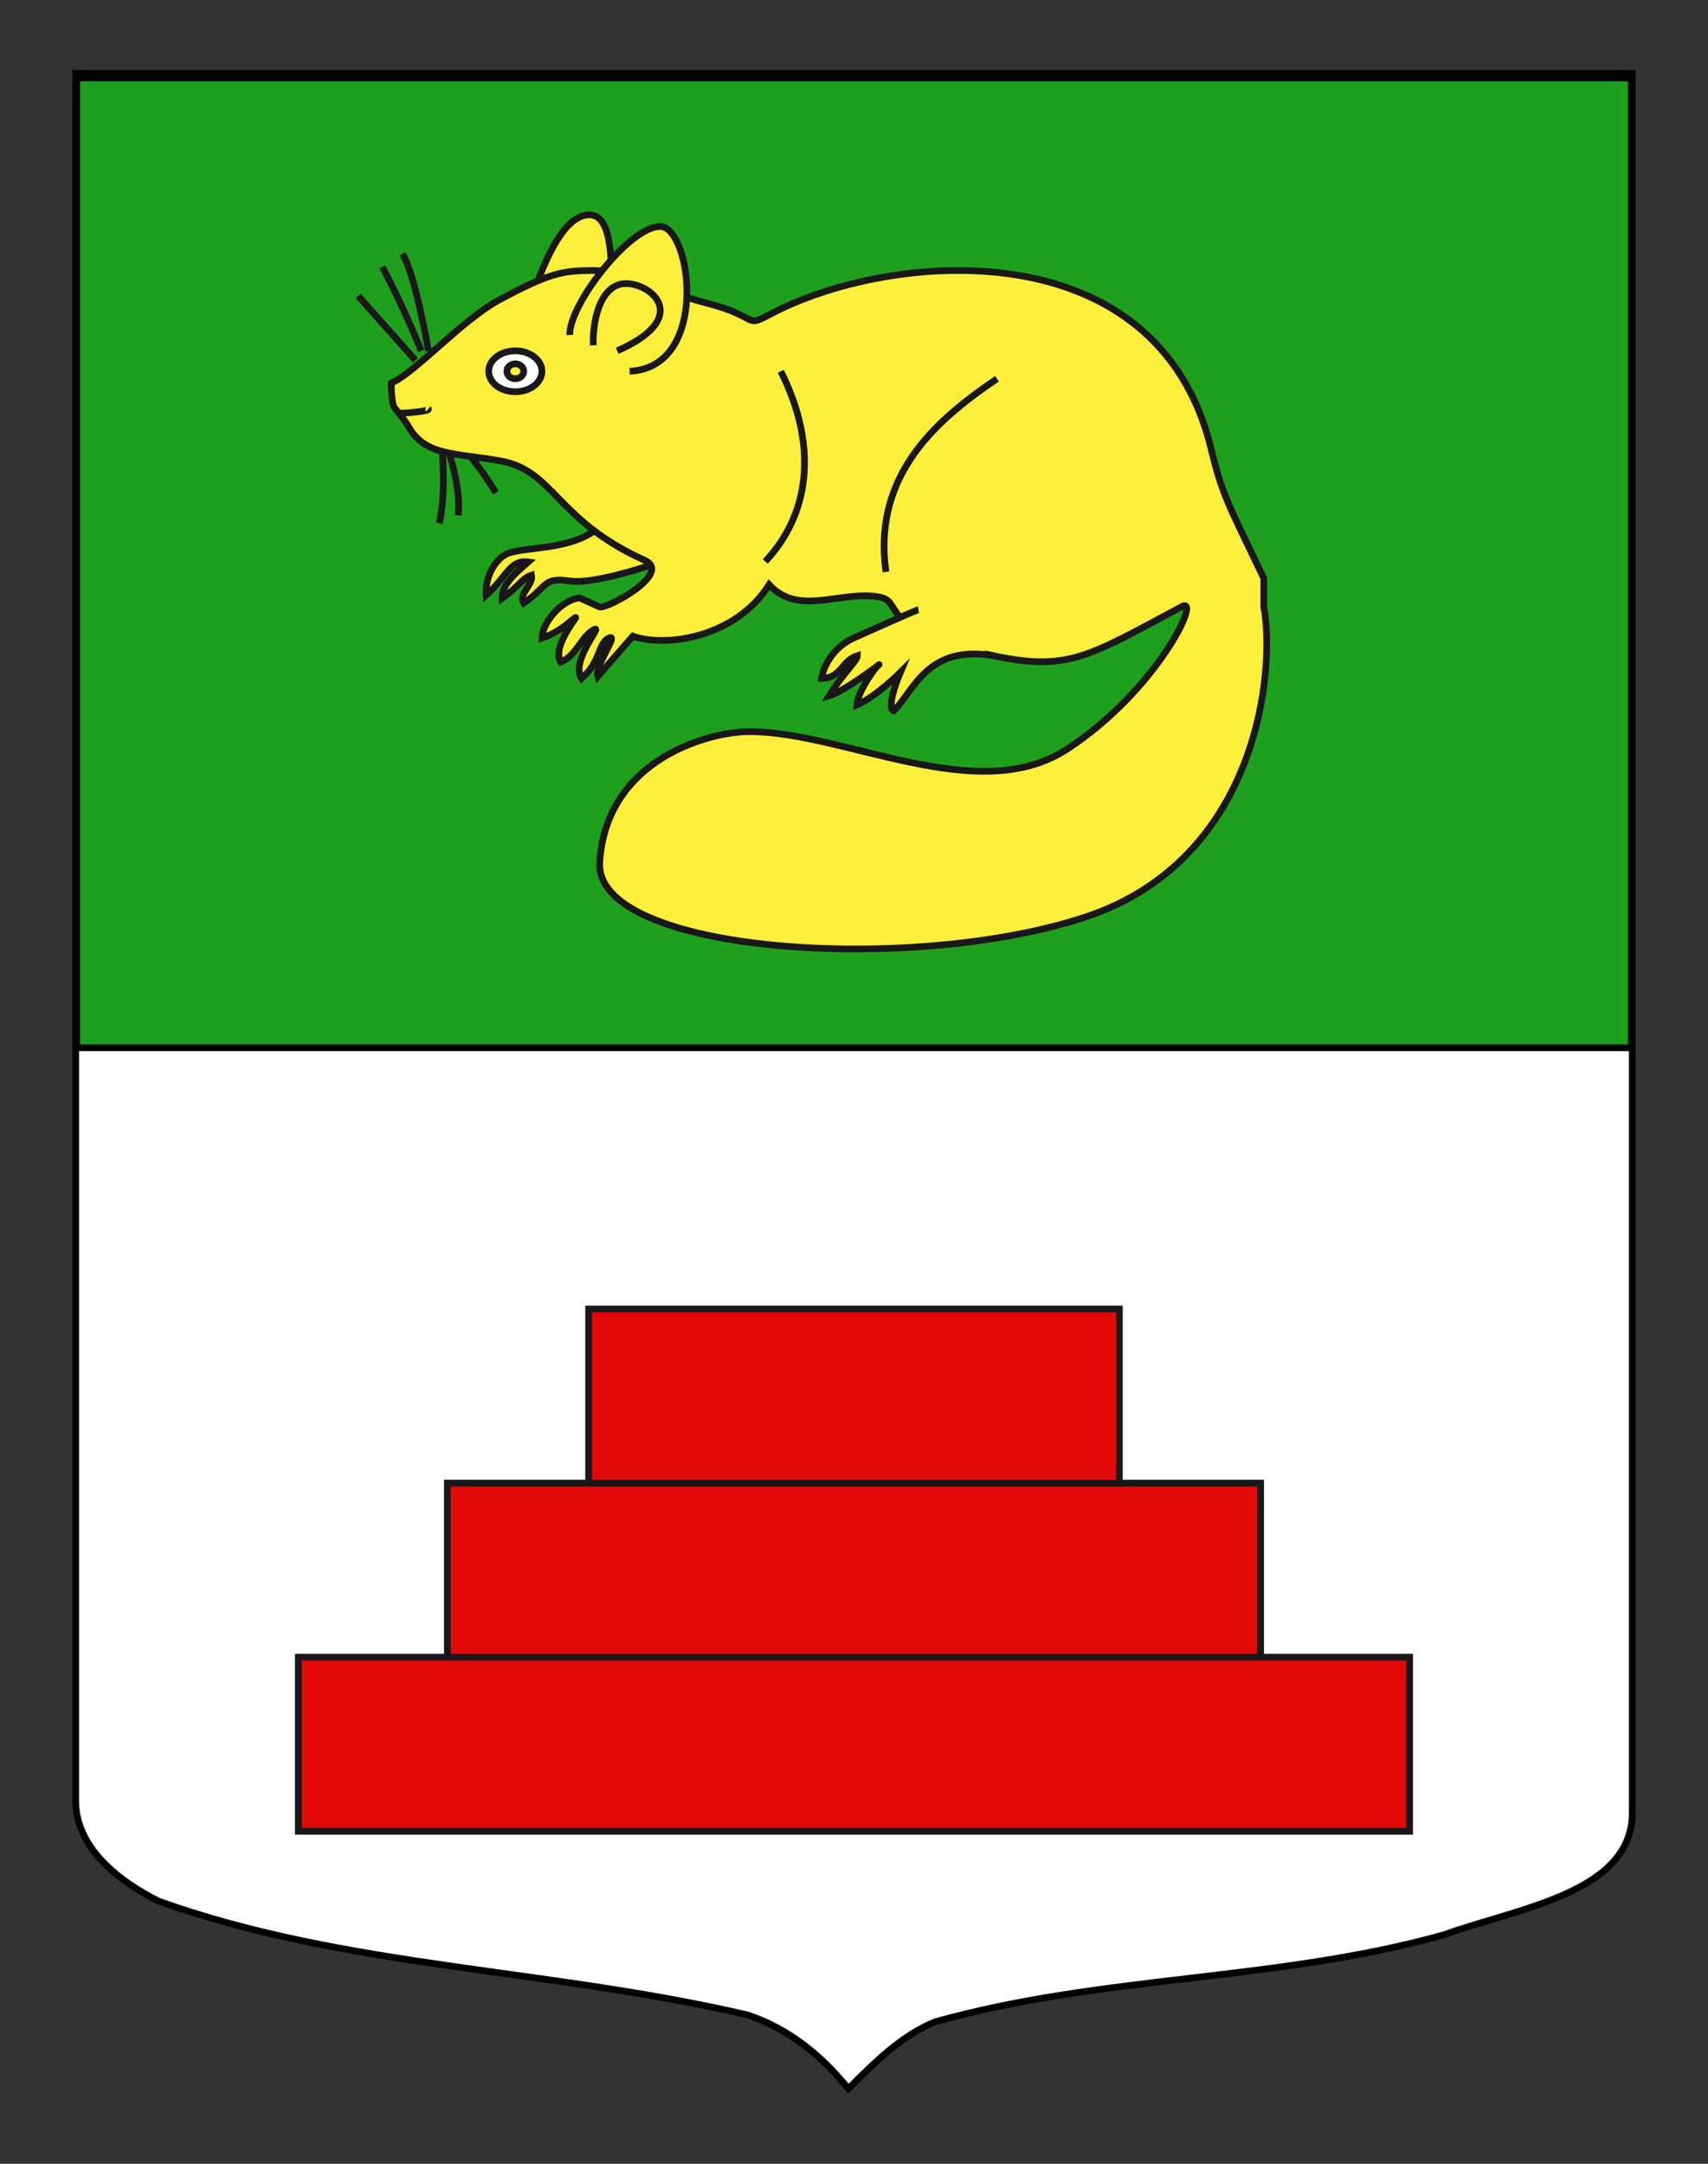
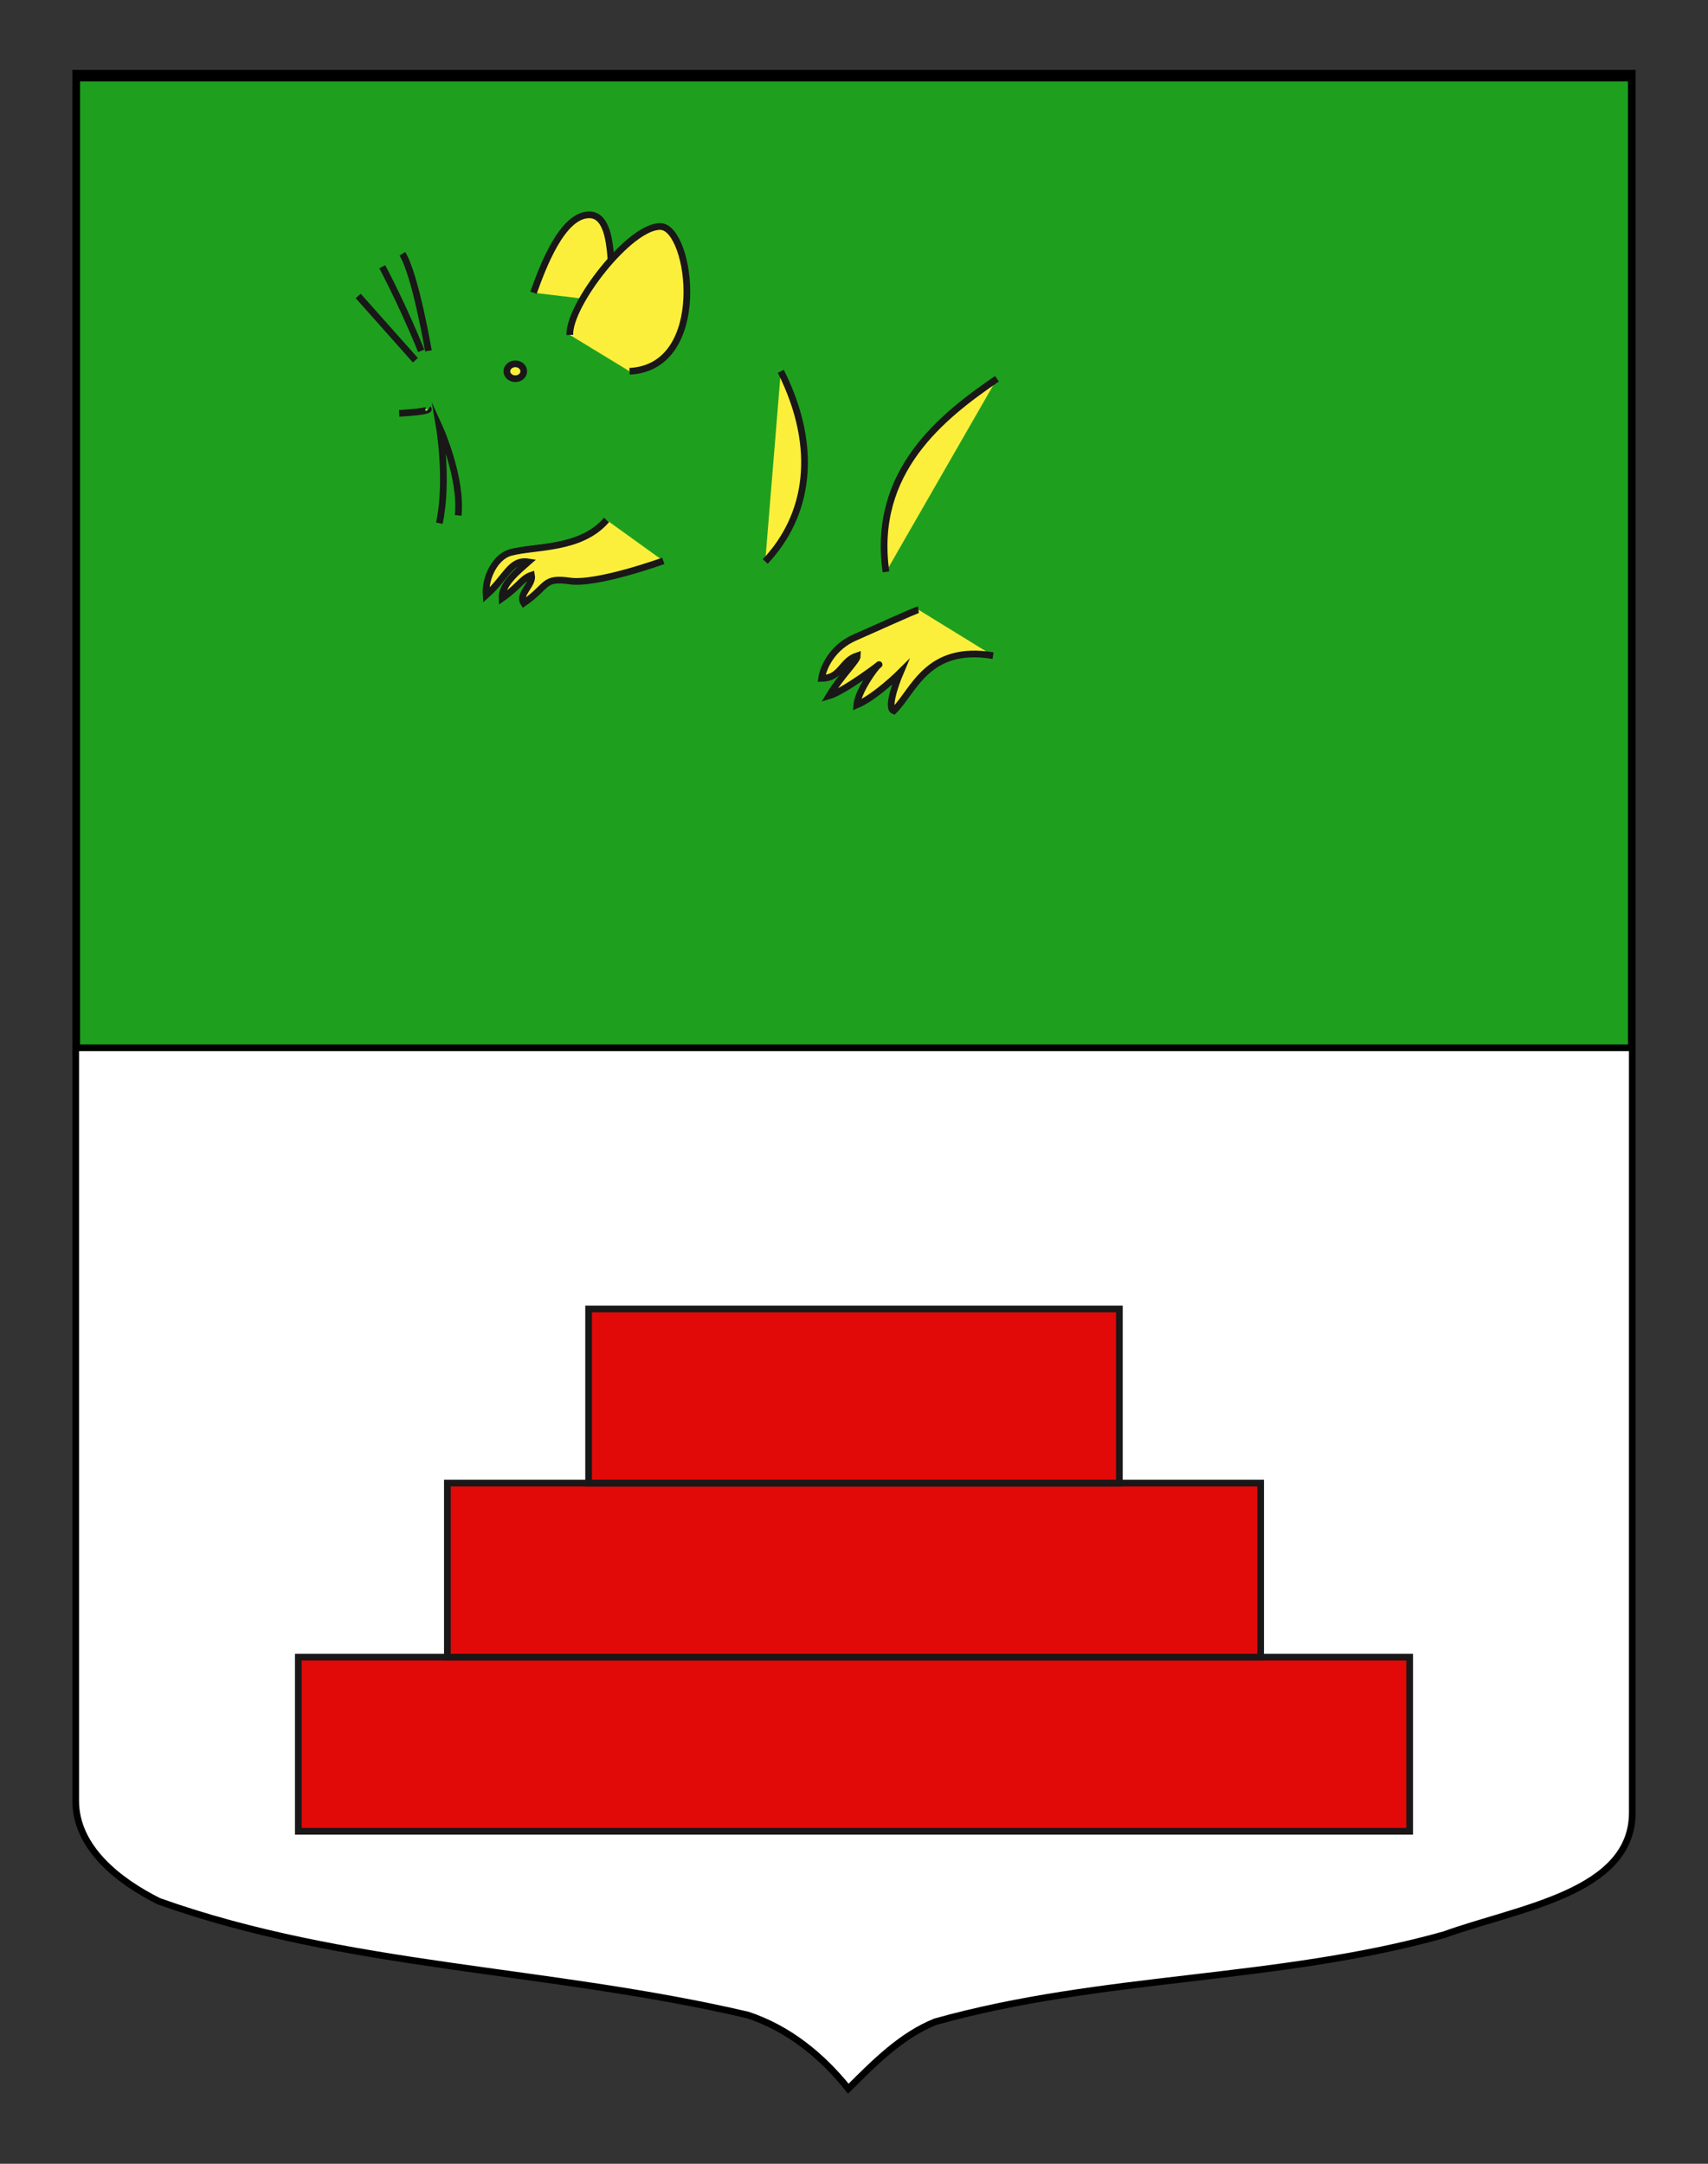
<svg xmlns="http://www.w3.org/2000/svg" version="1.0" id="Autre_blason_Dardel3_xA0_Image_1_" x="0px" y="0px" width="255.119px" height="323.149px" viewBox="0 0 255.119 323.149" enable-background="new 0 0 255.119 323.149" xml:space="preserve">
  <rect x="0" y="0" width="255.119" height="323.149" fill="#333333" stroke="none" />
  <path id="Contour_blason" fill="#FFFFFF" stroke="#000000" d="M11.307,10.941c78,0,154.505,0,232.505,0  c0,135.583,0,149.083,0,259.749c0,12.043-17.098,14.25-28.1,18.25c-25,7-51,6-76,13c-5,2-9,6-12.999,10c-4-5-9-9-15-11  c-30-7-60-7-88-17c-6-3-12.406-8-12.406-15C11.307,245.398,11.307,147.316,11.307,10.941z" />
  <rect x="11.459" y="11.659" fill="#1EA01E" stroke="#000000" width="232.2" height="144.82" />
  <g>
    <path fill="#FCEF3C" stroke="#191718" stroke-miterlimit="10" d="M79.686,43.719c1.357-3.781,4.266-11.636,8.338-11.636   s3.02,9.533,3.587,13.065" />
    <path fill="#FCEF3C" stroke="#191718" stroke-miterlimit="10" d="M60.101,37.901c1.939,3.103,3.892,14.495,3.892,14.495" />
    <path fill="#FCEF3C" stroke="#191718" stroke-miterlimit="10" d="M57.095,39.84c3.296,6.206,5.818,12.557,5.818,12.557" />
    <path fill="#FCEF3C" stroke="#191718" stroke-miterlimit="10" d="M53.507,44.203c2.23,2.521,8.539,9.6,8.539,9.6" />
    <path fill="none" stroke="#191718" stroke-miterlimit="10" d="M68.439,76.976c0.582-5.721-2.812-13.187-2.812-13.187   s1.358,7.95,0,14.35" />
-     <path fill="#FCEF3C" stroke="#191718" stroke-miterlimit="10" d="M74.062,73.582c-3.781-6.206-7.757-9.793-7.757-9.793" />
    <path fill="#FCEF3C" stroke="#191718" stroke-miterlimit="10" d="M90.594,77.654c-3.83,4.46-10.543,3.87-14.301,4.848   c-2.19,0.569-3.878,3.587-3.685,6.399c2.991-2.63,3.588-5.404,6.303-4.98c-1.455,1.296-4.019,3.301-3.921,5.435   c2.604-1.833,2.952-2.976,4.406-3.46c0.291,1.454-2.036,2.812-1.163,4.169c3.678-2.53,2.806-3.878,6.881-3.296   c4.075,0.581,13.965-3.006,13.965-3.006" />
-     <path fill="#FCEF3C" stroke="#191718" stroke-miterlimit="10" d="M89.285,101.021c-0.485-1.647,3.296-6.496,1.648-5.72   c-1.648,0.775-1.17,3.557-4.072,6.011c-1.748-2.715,3.588-8.338,1.741-7.223s-2.419,3.732-4.844,4.799   c-1.454-2.521,3.103-7.369,2.079-6.593c-1.024,0.775-2.232,2.069-4.89,3.006c0-2.134,2.812-5.721,5.624-6.012l2.994,1.357   c1.175,0.291,11.005-5.042,6.702-6.981c-13.235-5.963-13.514-13.41-21.525-14.834c-6.544-1.164-11.053-0.728-13.526-4.8   c-2.472-4.072-2.472-2.036-2.763-5.817v-1.019c3.491-1.454,10.588-9.473,16.289-12.507c7.331-3.902,9.233-4.236,13.453-4.292   c5.526-0.073,9.526,2.837,17.38,4.873c7.854,2.036,5.594,3.745,9.308,1.745c17.647-9.501,57.981-13.186,66.029,20.07   c1.647,6.81,2.507,8.145,7.854,19.271v4.291c1.745,9.017-0.581,37.569-26.47,46.249c-25.888,8.68-73.591,5.472-72.719-8.145   c0.991-15.453,16.462-19.508,22.397-19.488c14.28,0.046,34.032,11.344,47.413,2.617c13.38-8.726,20.133-22.887,17.184-21.311   c-13.95,7.454-17.027,9.753-28.237,7.349c-5.015-1.075-8.248-2.191-10.394-3.254c-5.332-2.642-3.94-4.952-6.477-5.472   c-5.672-1.164-12.087,3.002-16.581-1.866c-4.945,7.829-15.271,9.429-20.361,7.684L89.285,101.021z" />
    <path fill="#FCEF3C" stroke="#191718" stroke-miterlimit="10" d="M137.183,91.059c-0.4,0.046-7.39,3.228-9.502,4.145   c-3.254,1.414-4.712,4.352-4.961,6.108c2.925-0.006,2.925-2.617,5.349-3.394c0,0.776-2.319,2.827-4.237,6.012   c2.298-0.679,8.019-5.042,7.437-4.654c-0.581,0.388-3.126,4.014-3.297,6.012c2.8-1.179,6.497-4.848,6.497-4.848   s-2.23,5.235-0.971,5.721c3.006-2.945,4.945-9.891,14.835-8.242" />
    <path fill="#FCEF3C" stroke="#191718" stroke-miterlimit="10" d="M148.915,56.565c-8.145,5.575-18.714,13.816-16.58,28.845" />
    <path fill="#FCEF3C" stroke="#191718" stroke-miterlimit="10" d="M116.627,55.45c5.817,11.635,4.072,21.622-2.327,28.409" />
    <path fill="#FCEF3C" stroke="#191718" stroke-miterlimit="10" d="M59.616,61.732c4.848-0.271,4.363-0.658,4.363-0.658" />
    <g>
-       <ellipse fill="#FFFFFF" stroke="#191718" stroke-miterlimit="10" cx="76.971" cy="55.45" rx="3.975" ry="3.055" />
      <ellipse fill="#FCEF3C" stroke="#191718" stroke-miterlimit="10" cx="76.971" cy="55.45" rx="1.26" ry="1.115" />
    </g>
    <path fill="#FCEF3C" stroke="#191718" stroke-miterlimit="10" d="M85.116,50.021c-0.194-4.46,9.017-16.386,13.574-16.191   c4.557,0.193,7.369,21.04-4.654,21.621" />
-     <path fill="#FCEF3C" stroke="#191718" stroke-miterlimit="10" d="M88.606,51.572c-0.097-4.46,1.405-9.521,5.25-9.211   c3.844,0.31,9.197,5.235-1.663,10.035" />
  </g>
  <rect x="44.559" y="247.495" fill="#E20909" stroke="#191718" stroke-miterlimit="10" width="166" height="26" />
  <rect x="66.82" y="221.495" fill="#E20909" stroke="#191718" stroke-miterlimit="10" width="121.478" height="26" />
  <rect x="87.919" y="195.495" fill="#E20909" stroke="#191718" stroke-miterlimit="10" width="79.28" height="26" />
</svg>